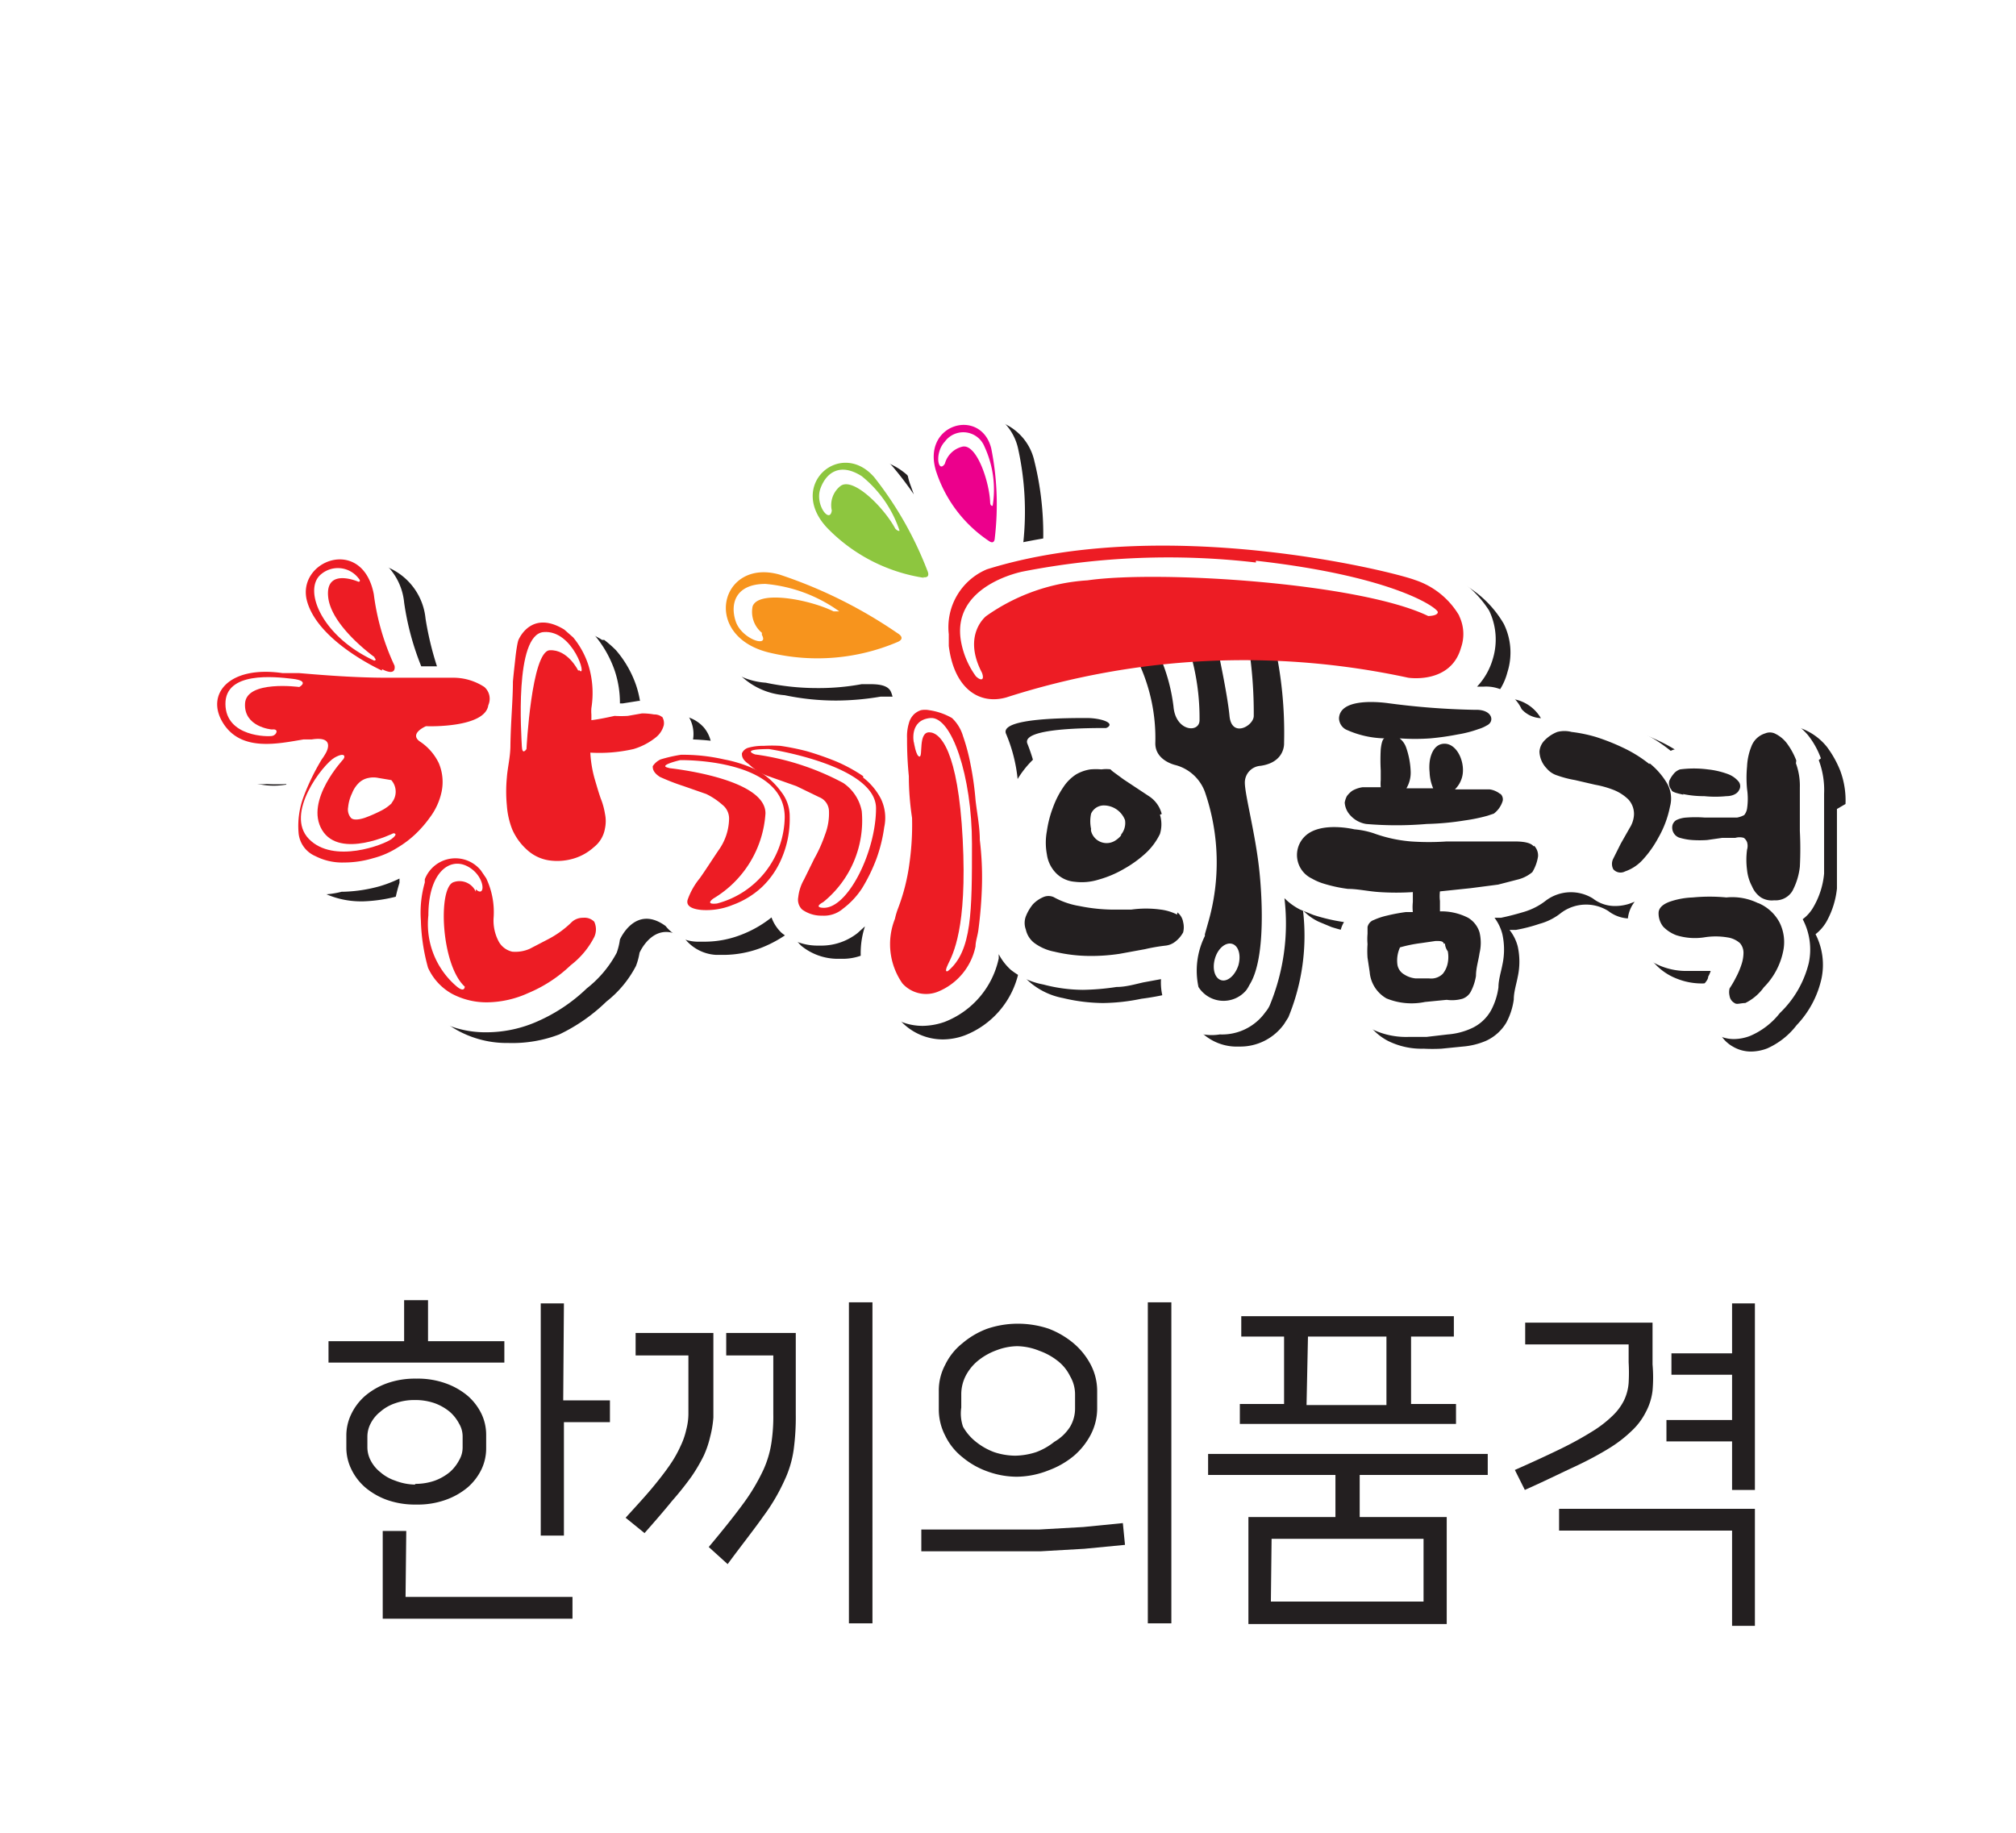
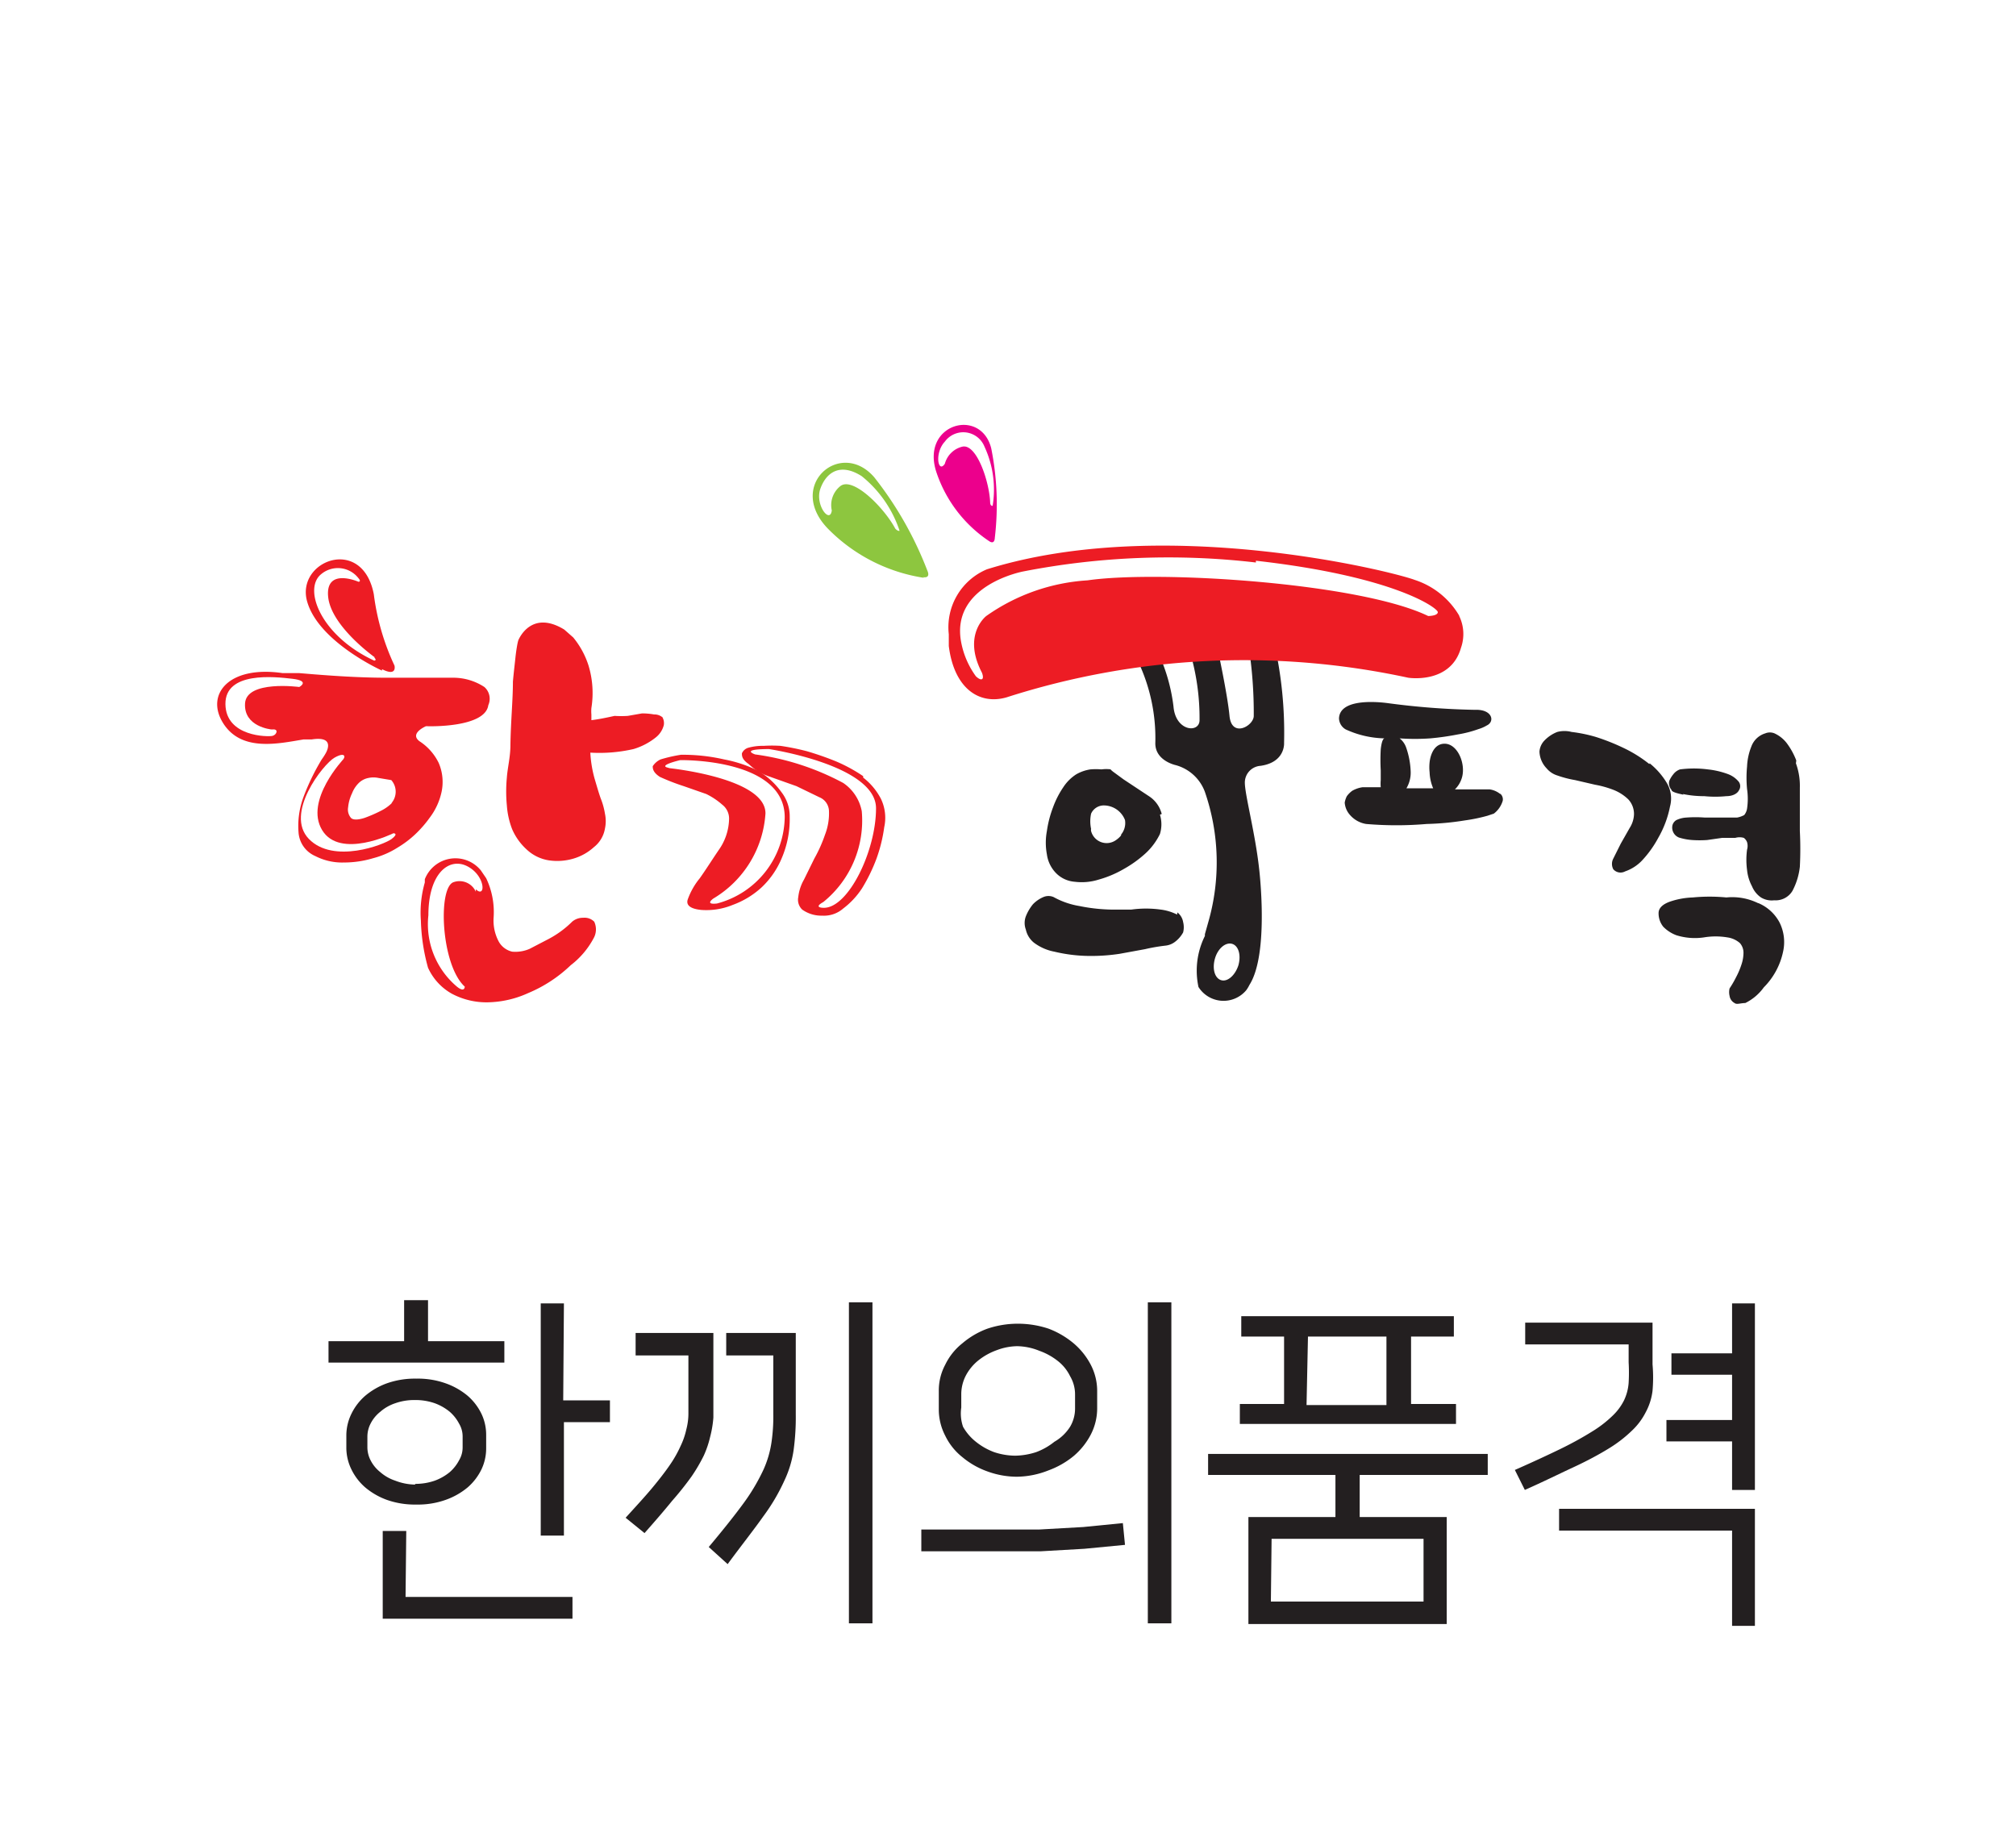
<svg xmlns="http://www.w3.org/2000/svg" id="Layer_1" data-name="Layer 1" viewBox="0 0 56.52 51.39">
  <defs>
    <style>.cls-1{fill:#fff;}.cls-2{fill:#231f20;}.cls-3{fill:#ed1c24;}.cls-4{fill:#231815;}.cls-5{fill:#8dc63f;}.cls-6{fill:#f7941d;}.cls-7{fill:#ec008c;}</style>
  </defs>
  <rect class="cls-1" width="56.52" height="51.39" />
  <path class="cls-2" d="M12,37.6h2.14v.6H9.21v-.6h2.12V36.45H12Zm1.63,3a1.37,1.37,0,0,1-.13.59,1.58,1.58,0,0,1-.39.51,2,2,0,0,1-.62.35,2.31,2.31,0,0,1-.82.13,2.35,2.35,0,0,1-.82-.13,2,2,0,0,1-.61-.35,1.58,1.58,0,0,1-.39-.51,1.38,1.38,0,0,1-.14-.59v-.37a1.38,1.38,0,0,1,.14-.59,1.58,1.58,0,0,1,.39-.51,2,2,0,0,1,.61-.35,2.35,2.35,0,0,1,.82-.13,2.31,2.31,0,0,1,.82.13,2,2,0,0,1,.62.35,1.58,1.58,0,0,1,.39.51,1.37,1.37,0,0,1,.13.59Zm-2,1a1.64,1.64,0,0,0,.56-.09,1.44,1.44,0,0,0,.42-.24,1.15,1.15,0,0,0,.26-.33.7.7,0,0,0,.1-.36v-.31a.7.7,0,0,0-.1-.36,1.15,1.15,0,0,0-.26-.33,1.44,1.44,0,0,0-.42-.24,1.64,1.64,0,0,0-.56-.09,1.59,1.59,0,0,0-.55.09,1.22,1.22,0,0,0-.42.24,1,1,0,0,0-.27.33.8.8,0,0,0-.09.36v.31a.8.8,0,0,0,.09.36,1,1,0,0,0,.27.33,1.22,1.22,0,0,0,.42.24A1.59,1.59,0,0,0,11.65,41.62Zm-.26,3.17h4.68v.61H10.73V42.92h.66Zm4.42-5.51h1.31v.61H15.81v3.18h-.65V36.54h.65Z" />
  <path class="cls-2" d="M17.54,42.55c.29-.32.54-.59.74-.83s.37-.46.5-.65a3.29,3.29,0,0,0,.3-.53,2.1,2.1,0,0,0,.16-.46,1.76,1.76,0,0,0,.06-.46c0-.17,0-.34,0-.54V38H17.82v-.63H20v1.73c0,.24,0,.45,0,.64a3,3,0,0,1-.09.54,2.76,2.76,0,0,1-.18.53,4.76,4.76,0,0,1-.34.58,8.68,8.68,0,0,1-.55.69c-.21.26-.47.56-.77.9Zm2.33.82q.63-.75,1-1.26a5.55,5.55,0,0,0,.54-.92,2.88,2.88,0,0,0,.22-.76,5,5,0,0,0,.05-.8V38H20.36v-.63h1.95v2.28a6.8,6.8,0,0,1-.06,1,3,3,0,0,1-.26.86,5.45,5.45,0,0,1-.59,1c-.26.37-.61.81-1,1.34Zm4.59,2.14H23.8v-9h.66Z" />
  <path class="cls-2" d="M31.54,43.31l-1.14.11-1.22.07-1.47,0H25.83v-.61h1.82l1.48,0,1.24-.07,1.11-.11Zm-3-1.91a2.43,2.43,0,0,1-.86-.15,2.29,2.29,0,0,1-.7-.4,1.72,1.72,0,0,1-.48-.6,1.6,1.6,0,0,1-.18-.75V39a1.53,1.53,0,0,1,.18-.74,1.72,1.72,0,0,1,.48-.6,2.31,2.31,0,0,1,.7-.41,2.67,2.67,0,0,1,.86-.14,2.72,2.72,0,0,1,.86.14,2.43,2.43,0,0,1,.7.41,2,2,0,0,1,.48.6,1.59,1.59,0,0,1,.18.74v.47a1.6,1.6,0,0,1-.18.75,2,2,0,0,1-.48.6,2.41,2.41,0,0,1-.7.4A2.47,2.47,0,0,1,28.5,41.4Zm0-3.66a1.67,1.67,0,0,0-.59.11,1.8,1.8,0,0,0-.51.28,1.36,1.36,0,0,0-.36.43,1.14,1.14,0,0,0-.13.51v.39A1.14,1.14,0,0,0,27,40a1.44,1.44,0,0,0,.36.42,1.83,1.83,0,0,0,.51.29,1.92,1.92,0,0,0,.59.1,2,2,0,0,0,.59-.1,1.83,1.83,0,0,0,.51-.29A1.27,1.27,0,0,0,30,40a1,1,0,0,0,.14-.52v-.39a1,1,0,0,0-.14-.51,1.21,1.21,0,0,0-.35-.43,1.8,1.8,0,0,0-.51-.28A1.71,1.71,0,0,0,28.5,37.74Zm4.3,7.77h-.66v-9h.66Z" />
  <path class="cls-2" d="M35,42.53h2.44V41.35H33.87v-.59h7.84v.59H38.12v1.18h2.44v3H35Zm5.76-5.63v.57H39.56v1.89h1.26v.56H34.76v-.56H36V37.47H34.8V36.9Zm-5.13,8h4.28V43.14H35.65Zm1-5.51h2.24V37.47H36.67Z" />
  <path class="cls-2" d="M42.47,41.21c.5-.22.93-.42,1.28-.59s.65-.34.89-.49a3.23,3.23,0,0,0,.57-.44,1.55,1.55,0,0,0,.32-.43,1.37,1.37,0,0,0,.13-.49,5.09,5.09,0,0,0,0-.58v-.5H42.76v-.61h3.57v1.17a4.24,4.24,0,0,1,0,.74,1.69,1.69,0,0,1-.19.6,1.86,1.86,0,0,1-.39.52,3.67,3.67,0,0,1-.65.5c-.26.16-.59.34-1,.53s-.83.4-1.35.63Zm1.24,1.09H49.2v3.28h-.64V42.91H43.71Zm4.85-4.36v-1.4h.64v5.23h-.64V40.41H46.72v-.6h1.84V38.54h-1.7v-.6Z" />
-   <path class="cls-2" d="M51.74,22.54a2.38,2.38,0,0,0-.15-.94,2.93,2.93,0,0,0-.37-.66l0,0a1.66,1.66,0,0,0-.58-.46,1.25,1.25,0,0,0-.54-.13.92.92,0,0,0-.29,0l0,0a1.32,1.32,0,0,0-.8.78,2.41,2.41,0,0,0-.08.25l-.36-.06a3.41,3.41,0,0,0-1,0l-.17,0,0,0,0,0h0a4.73,4.73,0,0,0-.87-.54,7.65,7.65,0,0,0-.88-.35h0a5.94,5.94,0,0,0-.8-.16l-.28,0a1.22,1.22,0,0,0-.53.11h0a.76.76,0,0,1-.82-.21h0A1.11,1.11,0,0,0,42,19.61h-.17a1.68,1.68,0,0,0,.43-.76,1.82,1.82,0,0,0-.1-1.36,3,3,0,0,0-1.62-1.33,27,27,0,0,0-7.37-1,19.3,19.3,0,0,0-3.94.38A8.5,8.5,0,0,0,29,12.93a1.51,1.51,0,0,0-1.48-1.19,1.57,1.57,0,0,0-1.25.6A1.68,1.68,0,0,0,26.08,14a1.86,1.86,0,0,0,.1.25c-.17-.25-.36-.5-.56-.74a1.84,1.84,0,0,0-1.38-.66,1.68,1.68,0,0,0-1.52,1,1.86,1.86,0,0,0,.52,2.09,7,7,0,0,0,.76.63A10.5,10.5,0,0,0,22.61,16a2.65,2.65,0,0,0-.67-.1,1.73,1.73,0,0,0-1.79,1.5A2,2,0,0,0,22,19.49a7,7,0,0,0,1.44.15,7.55,7.55,0,0,0,1.25-.11l.17,0c.22,0,.56,0,.65.21a.66.66,0,0,1-.05.57,1.39,1.39,0,0,0-.16.35,1.91,1.91,0,0,0-.08.62c0,.17,0,.35,0,.54l0,0,0,0a4.53,4.53,0,0,0-.9-.49,6.58,6.58,0,0,0-.91-.32h0a8,8,0,0,0-.82-.17,5.72,5.72,0,0,0-.57,0,2.22,2.22,0,0,0-.68.1,1.15,1.15,0,0,0-.46.3,5.64,5.64,0,0,0-.94-.1.11.11,0,0,1,0,0,.93.93,0,0,0-.22-.76l-.05-.05a1,1,0,0,0-.7-.27h-.47l-.44.07h-.08a2.83,2.83,0,0,0-.14-.9,3,3,0,0,0-.57-1l0,0a3.11,3.11,0,0,0-.33-.29l-.06,0a2,2,0,0,0-1-.31,1.48,1.48,0,0,0-1.36.92.36.36,0,0,0,0,.09c0,.18-.08.38-.11.59a.31.31,0,0,1,0,.1,2.46,2.46,0,0,0-1-.2h-1a8.8,8.8,0,0,1-.48-1.79,1.74,1.74,0,0,0-1.69-1.57,1.71,1.71,0,0,0-1.31.62,1.61,1.61,0,0,0-.31,1.44,3,3,0,0,0,.72,1.2l-.21,0h-.3l-.17,0-.52,0a2.12,2.12,0,0,0-1.89.88,1.49,1.49,0,0,0,.08,1.62A2.06,2.06,0,0,0,8,22a4.8,4.8,0,0,0,.55,0c-.09.19-.17.39-.24.58a2.86,2.86,0,0,0-.18,1.26A1.46,1.46,0,0,0,9,25a2.46,2.46,0,0,0,1.12.27h.05a4.33,4.33,0,0,0,1-.15,3.54,3.54,0,0,0,.57-.22v0h0a.56.56,0,0,0,0,.12,4,4,0,0,0-.13,1.28,6.24,6.24,0,0,0,.26,1.47l0,.09a2.22,2.22,0,0,0,1,1.05,2.87,2.87,0,0,0,1.38.33A3.69,3.69,0,0,0,15.68,29,4.94,4.94,0,0,0,17,28.08a3.05,3.05,0,0,0,.83-1,1.86,1.86,0,0,0,.1-.37s.43-1,1.28-.38a1.2,1.2,0,0,0,.87.44h.24a3,3,0,0,0,1-.19,3.41,3.41,0,0,0,.87-.49,1.07,1.07,0,0,0,.28.43,1.62,1.62,0,0,0,1,.36h.13a1.53,1.53,0,0,0,1-.35,1.24,1.24,0,0,0,.22-.18,2.39,2.39,0,0,0,.42,2.26,1.61,1.61,0,0,0,1.2.53,1.81,1.81,0,0,0,.6-.11,2.46,2.46,0,0,0,1.52-1.78h0a.5.5,0,0,1,0-.12,1.27,1.27,0,0,0,.34.43,2,2,0,0,0,.9.42,5,5,0,0,0,1.12.14h0A5.53,5.53,0,0,0,32,28a7.13,7.13,0,0,0,.77-.14c.18,0,.34-.06.48-.08h0a2,2,0,0,0,.12.72,1.43,1.43,0,0,0,1.37.84A1.51,1.51,0,0,0,36,28.71l.12-.19a6,6,0,0,0,.41-3,1.43,1.43,0,0,0,.44.32l.36.15a4.77,4.77,0,0,0,.86.19h0a1.13,1.13,0,0,0-.12.31s0,.07,0,.1,0,.12,0,.21a2,2,0,0,0,0,.33,3,3,0,0,0,0,.4c0,.14,0,.28,0,.42v0a1.59,1.59,0,0,0,.84,1.23,2.11,2.11,0,0,0,1,.22,4.77,4.77,0,0,0,.5,0l.6-.06a2.07,2.07,0,0,0,.65-.16,1.28,1.28,0,0,0,.57-.51,1.91,1.91,0,0,0,.21-.65h0c0-.21.07-.42.11-.63a2,2,0,0,0,0-.86,1.25,1.25,0,0,0-.23-.46l.18,0h0a4.5,4.5,0,0,0,.66-.17,1.66,1.66,0,0,0,.61-.31,1.17,1.17,0,0,1,1.32-.05h0a1,1,0,0,0,.63.21,1.19,1.19,0,0,0,.37-.06l.16-.06a1,1,0,0,0-.18.46s0,0,0,.07a1.3,1.3,0,0,0,.3.83,1.63,1.63,0,0,0,.65.45,1.87,1.87,0,0,0,.75.13l.39,0,.24,0c0,.06,0,.11-.07.16a1.4,1.4,0,0,1-.14.22s0,0,0,.08a1,1,0,0,0-.08.62.94.94,0,0,0,.47.69,1,1,0,0,0,.51.14,1.29,1.29,0,0,0,.46-.09,2.13,2.13,0,0,0,.82-.65,2.75,2.75,0,0,0,.7-1.32,1.88,1.88,0,0,0-.17-1.23,1.22,1.22,0,0,0,.3-.34,2.42,2.42,0,0,0,.3-.94v0c0-.3,0-.66,0-1.06s0-.76,0-1.17v0M28.8,20.84c-.15-.44,1.79-.43,2.28-.43s1.15.26-.09.43a2.77,2.77,0,0,0-1.86,1.29,5.08,5.08,0,0,0-.33-1.29" />
  <path class="cls-1" d="M51.05,21.26a2.32,2.32,0,0,0-.37-.66v0a1.93,1.93,0,0,0-.59-.46,1.25,1.25,0,0,0-.54-.13,1,1,0,0,0-.29,0l0,0a1.33,1.33,0,0,0-.81.78,2,2,0,0,0-.08.26L48,21a3.8,3.8,0,0,0-1,0,.49.49,0,0,0-.16.05h0l0,0h0a4.45,4.45,0,0,0-.87-.55,7,7,0,0,0-.88-.35h0a4.81,4.81,0,0,0-.8-.17l-.28,0a1.22,1.22,0,0,0-.53.11h0a.76.76,0,0,1-.82-.21h0a1.1,1.1,0,0,0-1.07-.63h-.18a1.9,1.9,0,0,0,.44-.77,1.87,1.87,0,0,0-.1-1.36A3.06,3.06,0,0,0,40,15.82a26.81,26.81,0,0,0-7.37-1,19.37,19.37,0,0,0-3.94.38,8.19,8.19,0,0,0-.14-2.59A1.5,1.5,0,0,0,27,11.4a1.62,1.62,0,0,0-1.25.6,1.68,1.68,0,0,0-.22,1.61l.09.25c-.17-.25-.36-.5-.56-.74a1.84,1.84,0,0,0-1.38-.66,1.66,1.66,0,0,0-1.51,1,1.82,1.82,0,0,0,.51,2.08,7,7,0,0,0,.76.63,10,10,0,0,0-1.39-.53,2.59,2.59,0,0,0-.67-.1A1.74,1.74,0,0,0,19.61,17a2,2,0,0,0,1.86,2.14,7,7,0,0,0,1.44.15,6.6,6.6,0,0,0,1.25-.11l.18,0c.21,0,.55,0,.64.22a.72.72,0,0,1,0,.57,1.2,1.2,0,0,0-.17.34,2.28,2.28,0,0,0-.08.62c0,.17,0,.35,0,.54l0,0h0a4.86,4.86,0,0,0-.9-.5,7.2,7.2,0,0,0-.92-.32h0a6.29,6.29,0,0,0-.83-.16,4.06,4.06,0,0,0-.57-.06,1.94,1.94,0,0,0-.68.11,1.1,1.1,0,0,0-.46.29,6.94,6.94,0,0,0-.94-.1.43.43,0,0,0,0,0,.94.94,0,0,0-.21-.76l-.05-.05a1,1,0,0,0-.71-.27H17.9l-.44.07h-.08a2.83,2.83,0,0,0-.14-.9,3.11,3.11,0,0,0-.56-1l0,0a2.15,2.15,0,0,0-.32-.29l-.07-.05a2,2,0,0,0-1-.31,1.49,1.49,0,0,0-1.36.92l0,.09a3.43,3.43,0,0,0-.11.59.41.41,0,0,0,0,.11,2.5,2.5,0,0,0-1-.2h0l-.66,0h-.35a7.63,7.63,0,0,1-.48-1.79,1.71,1.71,0,0,0-3-.95,1.58,1.58,0,0,0-.3,1.44,2.84,2.84,0,0,0,.72,1.2l-.21,0H8.19l-.09,0a.44.44,0,0,0-.16,0,3.23,3.23,0,0,0-.53,0,2.12,2.12,0,0,0-1.89.88,1.51,1.51,0,0,0,.08,1.62,2.06,2.06,0,0,0,1.87.9,5.09,5.09,0,0,0,.56,0,4.83,4.83,0,0,0-.25.58,3.21,3.21,0,0,0-.18,1.26,1.46,1.46,0,0,0,.86,1.21A2.5,2.5,0,0,0,9.58,25h.05a4.18,4.18,0,0,0,1-.15,3.54,3.54,0,0,0,.57-.22v0h0l0,.12A4.29,4.29,0,0,0,11,26a6.73,6.73,0,0,0,.27,1.47l0,.09a2.22,2.22,0,0,0,1,1.05,2.87,2.87,0,0,0,1.38.33,3.53,3.53,0,0,0,1.45-.32,4.72,4.72,0,0,0,1.35-.91,3.14,3.14,0,0,0,.84-1,1.81,1.81,0,0,0,.09-.37s.43-1,1.28-.38a1.17,1.17,0,0,0,.88.44h.23a2.83,2.83,0,0,0,1-.19,3.19,3.19,0,0,0,.86-.49,1.11,1.11,0,0,0,.28.43,1.59,1.59,0,0,0,1,.36h.13a1.64,1.64,0,0,0,1-.35l.21-.19a2.39,2.39,0,0,0,.42,2.26,1.61,1.61,0,0,0,1.2.53h0a1.92,1.92,0,0,0,.61-.11,2.46,2.46,0,0,0,1.52-1.78h0s0-.08,0-.12a1.58,1.58,0,0,0,.34.44,2.08,2.08,0,0,0,.91.41,4.41,4.41,0,0,0,1.11.15h0a6.86,6.86,0,0,0,.94-.08c.27,0,.53-.08.76-.13l.49-.09h0a1.63,1.63,0,0,0,.12.72A1.42,1.42,0,0,0,34.2,29a1.49,1.49,0,0,0,1.28-.63.76.76,0,0,0,.12-.19,6,6,0,0,0,.41-3,1.71,1.71,0,0,0,.44.32l.37.15a5.22,5.22,0,0,0,.86.2h0a.83.83,0,0,0-.11.31.37.37,0,0,0,0,.11v.2l0,.33c0,.13,0,.26,0,.4l.06.42v0a1.64,1.64,0,0,0,.85,1.24,2.19,2.19,0,0,0,1,.21l.51,0,.6-.07a1.94,1.94,0,0,0,.64-.16,1.19,1.19,0,0,0,.57-.51,1.91,1.91,0,0,0,.21-.65h0c0-.21.07-.42.11-.63a2,2,0,0,0,0-.86,1.3,1.3,0,0,0-.22-.46l.18,0h0c.24-.05.46-.11.66-.17a1.85,1.85,0,0,0,.61-.32,1.17,1.17,0,0,1,1.31-.05h0a1,1,0,0,0,.63.21,1.31,1.31,0,0,0,.38-.06l.16-.06a.91.91,0,0,0-.19.46v.08a1.26,1.26,0,0,0,.29.82,1.7,1.7,0,0,0,.65.45,1.9,1.9,0,0,0,.75.13l.39,0,.24,0a.77.77,0,0,1-.07.16c0,.09-.09.17-.13.23l-.05.07a1,1,0,0,0,.39,1.31,1,1,0,0,0,.51.14,1.29,1.29,0,0,0,.46-.09,2.11,2.11,0,0,0,.83-.64A2.89,2.89,0,0,0,50.71,27a1.82,1.82,0,0,0-.17-1.23,1.1,1.1,0,0,0,.3-.34,2.27,2.27,0,0,0,.3-.94h0c0-.31,0-.66,0-1.07s0-.76,0-1.17v0a2.38,2.38,0,0,0-.15-.94m-20.59-.75a2.74,2.74,0,0,0-1.87,1.28,4.38,4.38,0,0,0-.33-1.28c-.15-.44,1.79-.43,2.28-.43s1.16.25-.08.43" />
  <path class="cls-2" d="M35.64,18.07H35a12.38,12.38,0,0,1,.15,2c0,.28-.62.63-.68,0s-.34-1.91-.34-1.91l-.77.11a6.54,6.54,0,0,1,.27,1.92c0,.37-.67.32-.73-.38a5,5,0,0,0-.38-1.4l-.62.12a5,5,0,0,1,.49,2.31c0,.49.57.61.57.61a1.21,1.21,0,0,1,.82.75,6.06,6.06,0,0,1,.09,3.67l-.09.32v0h0v.05a2.18,2.18,0,0,0-.18,1.43.83.83,0,0,0,1.34.09h0a1,1,0,0,0,.09-.15c.56-.88.27-3.26.27-3.26-.11-1-.4-2.07-.4-2.41a.47.47,0,0,1,.44-.47c.7-.1.66-.64.66-.64a11.45,11.45,0,0,0-.28-2.82m-1,9.05c-.09.28-.3.47-.48.42s-.26-.31-.18-.6.3-.47.48-.42.26.31.18.6" />
  <path class="cls-3" d="M21.3,21.63a3.71,3.71,0,0,0-1-.34,5.16,5.16,0,0,0-1.21-.13,4.18,4.18,0,0,0-.57.13.53.53,0,0,0-.22.19c0,.06,0,.17.2.3a6.16,6.16,0,0,0,.67.26l.63.22a2,2,0,0,1,.45.3.49.49,0,0,1,.19.41,1.56,1.56,0,0,1-.29.86c-.19.28-.36.55-.53.79a2,2,0,0,0-.34.6c-.05.16.08.26.38.29a1.94,1.94,0,0,0,.88-.14,2.42,2.42,0,0,0,.82-.5,2.38,2.38,0,0,0,.56-.82,2.78,2.78,0,0,0,.22-1.15,1.1,1.1,0,0,0-.23-.69,2.17,2.17,0,0,0-.62-.58" />
  <path class="cls-3" d="M24.2,21.76a4.42,4.42,0,0,0-.75-.41,8.27,8.27,0,0,0-.83-.29,6.94,6.94,0,0,0-.74-.15,3.76,3.76,0,0,0-.47,0,1.5,1.5,0,0,0-.42.05.28.28,0,0,0-.19.16c0,.07,0,.17.19.3a1.51,1.51,0,0,0,.58.35l.76.27.64.31a.43.43,0,0,1,.27.37,1.65,1.65,0,0,1-.11.68,4,4,0,0,1-.3.67l-.29.59a1.26,1.26,0,0,0-.16.49.38.38,0,0,0,.11.35.92.92,0,0,0,.56.17.82.82,0,0,0,.59-.2,2.25,2.25,0,0,0,.53-.57,4.8,4.8,0,0,0,.4-.82,4.28,4.28,0,0,0,.22-.89,1.23,1.23,0,0,0-.09-.79,1.79,1.79,0,0,0-.5-.6" />
  <path class="cls-2" d="M33,25.64a1.39,1.39,0,0,0-.46-.14,3,3,0,0,0-.82,0l-.36,0a4.91,4.91,0,0,1-1.1-.1,2.23,2.23,0,0,1-.72-.25.36.36,0,0,0-.29,0,.89.89,0,0,0-.29.2,1.27,1.27,0,0,0-.2.34.53.53,0,0,0,0,.37.65.65,0,0,0,.23.37,1.38,1.38,0,0,0,.57.25,4.35,4.35,0,0,0,1,.12,5.31,5.31,0,0,0,.83-.06l.71-.13a5.06,5.06,0,0,1,.58-.1.53.53,0,0,0,.28-.12.82.82,0,0,0,.21-.25.59.59,0,0,0,0-.29.43.43,0,0,0-.16-.27" />
  <path class="cls-2" d="M47.18,22.26a2.84,2.84,0,0,0,.6.06,3.08,3.08,0,0,0,.62,0c.19,0,.31-.08.35-.16a.21.21,0,0,0,0-.24.71.71,0,0,0-.31-.22,2.32,2.32,0,0,0-.56-.13,3,3,0,0,0-.78,0,.4.4,0,0,0-.19.14.78.78,0,0,0-.11.18.27.27,0,0,0,.06.25c0,.06.15.1.34.14" />
  <path class="cls-2" d="M50.36,21.32a2,2,0,0,0-.27-.49.92.92,0,0,0-.34-.27.34.34,0,0,0-.26,0,.6.6,0,0,0-.39.37,1.69,1.69,0,0,0-.12.56,3.32,3.32,0,0,0,0,.63,1.87,1.87,0,0,1,0,.55.38.38,0,0,1-.08.18.66.66,0,0,1-.2.07l-.37,0h-.54a3.39,3.39,0,0,0-.51,0,.75.75,0,0,0-.28.07.24.24,0,0,0-.11.14.3.3,0,0,0,.18.35,1.63,1.63,0,0,0,.37.07,3.1,3.1,0,0,0,.42,0l.42-.06.29,0c.07,0,.1,0,.08,0a.42.42,0,0,1,.24,0,.27.27,0,0,1,.09.12.37.37,0,0,1,0,.21,2.14,2.14,0,0,0,0,.57,1.24,1.24,0,0,0,.14.46.7.7,0,0,0,.25.31.58.58,0,0,0,.37.08.55.55,0,0,0,.51-.26,1.88,1.88,0,0,0,.21-.68,9.86,9.86,0,0,0,0-1c0-.38,0-.79,0-1.22a1.83,1.83,0,0,0-.11-.68" />
  <path class="cls-2" d="M49.29,25.32a1.65,1.65,0,0,0-.89-.16,4.9,4.9,0,0,0-.94,0,2.21,2.21,0,0,0-.65.12c-.19.07-.3.17-.31.3a.6.6,0,0,0,.13.4,1,1,0,0,0,.37.24,1.74,1.74,0,0,0,.77.06,2,2,0,0,1,.66,0,.67.67,0,0,1,.35.16.41.41,0,0,1,.1.27,1.06,1.06,0,0,1-.06.34,2.17,2.17,0,0,1-.15.35,2.84,2.84,0,0,1-.18.31.44.44,0,0,0,0,.21.27.27,0,0,0,.14.2c.06.05.17,0,.3,0a1.4,1.4,0,0,0,.52-.44,2,2,0,0,0,.54-1,1.23,1.23,0,0,0-.1-.82,1.2,1.2,0,0,0-.59-.54" />
  <path class="cls-2" d="M46.24,21.42a3.67,3.67,0,0,0-.72-.45,6,6,0,0,0-.78-.31,4.12,4.12,0,0,0-.68-.14.79.79,0,0,0-.4,0,1,1,0,0,0-.36.24.5.5,0,0,0-.14.31.71.71,0,0,0,.2.47.63.63,0,0,0,.3.2,3,3,0,0,0,.5.13l.56.13a2.74,2.74,0,0,1,.53.15,1.26,1.26,0,0,1,.4.26.6.6,0,0,1,.16.43.76.76,0,0,1-.12.37l-.25.44-.21.42a.32.32,0,0,0,0,.3.27.27,0,0,0,.33.06,1.19,1.19,0,0,0,.47-.3,3,3,0,0,0,.46-.64,2.87,2.87,0,0,0,.33-.88.85.85,0,0,0-.09-.66,2.07,2.07,0,0,0-.48-.55" />
  <path class="cls-2" d="M32.57,22.82a.84.84,0,0,0-.36-.5l-.71-.47-.3-.22c-.06-.05-.08-.07-.05-.06a1,1,0,0,0-.27,0,1.84,1.84,0,0,0-.31,0,1.13,1.13,0,0,0-.4.14,1.22,1.22,0,0,0-.36.36,2.54,2.54,0,0,0-.29.57,3.05,3.05,0,0,0-.17.66,1.77,1.77,0,0,0,0,.65.93.93,0,0,0,.24.51.82.82,0,0,0,.54.26,1.58,1.58,0,0,0,.67-.06,3,3,0,0,0,.71-.3,3.26,3.26,0,0,0,.61-.44,1.8,1.8,0,0,0,.4-.54.92.92,0,0,0,0-.54m-1.08.57a.67.67,0,0,1-.15.14.45.45,0,0,1-.7-.25.13.13,0,0,1,0-.06,1,1,0,0,1,0-.43.39.39,0,0,1,.36-.23.64.64,0,0,1,.59.41.51.51,0,0,1-.12.42" />
-   <path class="cls-2" d="M43,23.73c-.08-.1-.26-.14-.54-.14s-.59,0-.9,0-.65,0-1,0a7.25,7.25,0,0,1-1,0,4,4,0,0,1-1.05-.23,2.36,2.36,0,0,0-.54-.11h0s-.94-.23-1.38.19a.73.73,0,0,0,.19,1.19h0a1.57,1.57,0,0,0,.29.13,4.07,4.07,0,0,0,.72.16c.28,0,.57.07.89.09a7.21,7.21,0,0,0,.93,0v.28a1.31,1.31,0,0,0,0,.28l-.1,0h-.1a5.06,5.06,0,0,0-.53.1,1.9,1.9,0,0,0-.36.12.27.27,0,0,0-.18.2v.19a1.68,1.68,0,0,0,0,.29,2.64,2.64,0,0,0,0,.38l.06.4a.94.94,0,0,0,.47.74,1.85,1.85,0,0,0,1.08.1l.61-.06A1.06,1.06,0,0,0,41,28a.42.42,0,0,0,.24-.21,1.44,1.44,0,0,0,.14-.43c0-.22.07-.43.1-.64a1.25,1.25,0,0,0,0-.58.72.72,0,0,0-.32-.41,1.64,1.64,0,0,0-.79-.18v-.29a1.14,1.14,0,0,1,0-.27l.86-.09.77-.1.58-.15a1,1,0,0,0,.38-.2,1.19,1.19,0,0,0,.16-.44.39.39,0,0,0-.11-.3m-2.5,2.74s0,.11.08.22a.87.87,0,0,1,0,.32.68.68,0,0,1-.14.31.46.46,0,0,1-.38.13h-.38a.71.71,0,0,1-.32-.11.39.39,0,0,1-.19-.26.88.88,0,0,1,.07-.5,3.86,3.86,0,0,1,.59-.12l.41-.06c.13,0,.21,0,.23.08" />
  <path class="cls-3" d="M8.35,18.9h0" />
  <path class="cls-3" d="M10.92,19h0" />
  <path class="cls-3" d="M13.58,19.26h0A1.59,1.59,0,0,0,12.7,19h0c-.26,0-.55,0-.87,0h-1c-1,0-2.07-.1-2.45-.13H8.2l-.15,0h0l-.13,0h0c-1.52-.22-2.17.61-1.66,1.41s1.53.57,2.25.45l.23,0h0c.7-.11.39.39.39.39h0a1.63,1.63,0,0,1-.11.17,6.32,6.32,0,0,0-.51,1.05,2.33,2.33,0,0,0-.14,1,.78.78,0,0,0,.47.66,1.65,1.65,0,0,0,.81.18,2.84,2.84,0,0,0,.81-.12,2.4,2.4,0,0,0,.69-.3,2.85,2.85,0,0,0,.48-.36,3.22,3.22,0,0,0,.42-.48,1.83,1.83,0,0,0,.33-.72,1.35,1.35,0,0,0-.08-.81,1.51,1.51,0,0,0-.54-.61h0l0,0c-.29-.22.18-.42.18-.42H12s1.6.05,1.69-.59A.44.44,0,0,0,13.58,19.26ZM11,22.5a1.2,1.2,0,0,1-.32.23,4,4,0,0,1-.46.2c-.19.06-.32.06-.38,0a.36.36,0,0,1-.08-.3,1.15,1.15,0,0,1,.11-.39.82.82,0,0,1,.2-.3.53.53,0,0,1,.26-.13.66.66,0,0,1,.28,0l.36.06a.49.49,0,0,1,0,.65Z" />
  <polyline class="cls-4" points="8.21 18.89 8.2 18.89 8.21 18.89" />
  <path class="cls-3" d="M10.71,18.8S8.93,18,8.61,16.86s1.55-1.86,1.87-.2a6.68,6.68,0,0,0,.58,2s.08.32-.35.1" />
-   <path class="cls-3" d="M27.47,23.56c0-.39-.08-.77-.12-1.13a8.61,8.61,0,0,0-.14-1,5.57,5.57,0,0,0-.21-.79,1.14,1.14,0,0,0-.31-.51,1.8,1.8,0,0,0-.64-.22.6.6,0,0,0-.23,0,.52.52,0,0,0-.19.11.54.54,0,0,0-.15.26,1.27,1.27,0,0,0-.05.42,10.1,10.1,0,0,0,.05,1.06q0,.57.09,1.17a7.67,7.67,0,0,1-.07,1.25,5.58,5.58,0,0,1-.32,1.28,2,2,0,0,0-.09.3,1.92,1.92,0,0,0,.21,1.81.89.89,0,0,0,1,.23,1.75,1.75,0,0,0,1.05-1.27h0c0-.14.06-.3.08-.46a12,12,0,0,0,.1-1.25,8.66,8.66,0,0,0-.06-1.27" />
  <path class="cls-2" d="M42.06,22.26a.6.6,0,0,0-.3-.13l-.42,0-.55,0a.75.75,0,0,0,.18-.28v0c.15-.39-.09-1-.47-1s-.42.52-.42.52h0a1.31,1.31,0,0,0,0,.28,1.25,1.25,0,0,0,.1.45h-.46l-.29,0a.86.86,0,0,0,.12-.45,2.28,2.28,0,0,0-.13-.7.56.56,0,0,0-.18-.25,6.13,6.13,0,0,0,.86,0,7.5,7.5,0,0,0,.77-.11,3.23,3.23,0,0,0,.58-.15,1,1,0,0,0,.23-.1c.24-.11.16-.46-.33-.44a21,21,0,0,1-2.46-.19c-.4-.05-1.33-.1-1.35.43a.37.37,0,0,0,.19.31h0a2.72,2.72,0,0,0,1.09.25c-.05,0-.09.12-.11.31a5.41,5.41,0,0,0,0,.59q0,.15,0,.27a1.12,1.12,0,0,0,0,.2h-.51a.81.81,0,0,0-.29.1.71.71,0,0,0-.15.15.64.64,0,0,0-.06.18.58.58,0,0,0,.15.35.76.76,0,0,0,.45.25A10,10,0,0,0,40,23.1,7.75,7.75,0,0,0,41.07,23a4.76,4.76,0,0,0,.63-.13l.18-.06a.7.7,0,0,0,.25-.36.21.21,0,0,0-.07-.2" />
  <path class="cls-3" d="M16.66,25.84a.38.38,0,0,0-.31-.11.46.46,0,0,0-.31.11,2.76,2.76,0,0,1-.69.5l-.5.26a1,1,0,0,1-.49.08.58.58,0,0,1-.37-.27,1.25,1.25,0,0,1-.15-.7,2.21,2.21,0,0,0-.21-1.09l-.15-.22a.92.92,0,0,0-1.57.25l0,.09a3.05,3.05,0,0,0-.11,1.07A5.42,5.42,0,0,0,12,27.13a1.58,1.58,0,0,0,.67.73,2.07,2.07,0,0,0,1,.24,2.85,2.85,0,0,0,1.14-.26A3.87,3.87,0,0,0,16,27.06a2.33,2.33,0,0,0,.66-.79.51.51,0,0,0,0-.43" />
  <path class="cls-3" d="M18.56,20.1a.34.34,0,0,0-.22-.07A1.93,1.93,0,0,0,18,20l-.4.07a2.93,2.93,0,0,1-.37,0c-.27.06-.48.1-.65.12,0-.05,0-.11,0-.16a1.1,1.1,0,0,1,0-.18,2.65,2.65,0,0,0-.08-1.19,2.36,2.36,0,0,0-.43-.79l-.25-.22c-.9-.55-1.25.22-1.28.28s-.07.32-.09.51-.05.44-.07.67c0,.52-.06,1.11-.07,1.78,0,.33-.08.63-.1.91a4.1,4.1,0,0,0,0,.78,2.27,2.27,0,0,0,.15.67,1.65,1.65,0,0,0,.4.56,1.17,1.17,0,0,0,.63.31,1.6,1.6,0,0,0,.69-.05,1.47,1.47,0,0,0,.57-.32.84.84,0,0,0,.31-.52,1,1,0,0,0,0-.42,2,2,0,0,0-.12-.43c-.06-.17-.11-.35-.17-.55a3.36,3.36,0,0,1-.12-.73A4.3,4.3,0,0,0,17.76,21a1.83,1.83,0,0,0,.63-.33.64.64,0,0,0,.22-.34.33.33,0,0,0-.05-.24" />
  <path class="cls-5" d="M25.91,16.2a4.78,4.78,0,0,1-2.67-1.35c-1.23-1.22.32-2.57,1.27-1.47A10,10,0,0,1,26,16s.11.22-.13.18" />
-   <path class="cls-6" d="M25.16,18a5.74,5.74,0,0,1-3.53.31c-2-.43-1.45-2.68.23-2.2a13.13,13.13,0,0,1,3.3,1.64s.26.14,0,.25" />
  <path class="cls-3" d="M40.91,17.26a2.25,2.25,0,0,0-1.24-1c-.66-.25-7.06-1.84-12-.3a1.76,1.76,0,0,0-1.07,1.82q0,.18,0,.33c.15,1.2.86,1.66,1.62,1.44A21.77,21.77,0,0,1,39.48,19s1.19.19,1.48-.84a1.16,1.16,0,0,0-.05-.89" />
  <path class="cls-7" d="M27.73,15.17a3.74,3.74,0,0,1-1.48-1.94c-.44-1.35,1.25-1.82,1.54-.66a8,8,0,0,1,.1,2.51s0,.2-.16.09" />
  <path class="cls-1" d="M21.36,17.74A.76.76,0,0,1,21.1,17c.16-.46,1.58-.2,2.27.14,0,0,.13,0,.16,0a4.17,4.17,0,0,0-2.07-.77c-.85,0-1,.57-.83,1.06s.94.74.73.37" />
  <path class="cls-1" d="M23.32,14.31a.68.68,0,0,1,.25-.69c.36-.25,1.22.62,1.53,1.2,0,0,.07.08.12.06a3.29,3.29,0,0,0-1.06-1.53c-.61-.39-1-.1-1.16.35s.27,1,.32.61" />
  <path class="cls-1" d="M26.49,13a.67.67,0,0,1,.5-.48c.4-.07.75,1,.77,1.57,0,0,0,.1.07.09a2.86,2.86,0,0,0-.23-1.66.64.64,0,0,0-1.11-.14c-.3.32-.19.91,0,.62" />
  <path class="cls-1" d="M25.62,20.82s-.14-.63.46-.69,1.17,1.63,1.17,3.53,0,3-.67,3.56c0,0-.13.08,0-.19s.54-1,.41-3.5-.63-3-.94-3-.17.68-.27.68-.16-.41-.16-.41" />
  <path class="cls-1" d="M21.56,21s3,.45,3,1.66-.79,2.82-1.48,2.79c0,0-.29,0,0-.16a2.94,2.94,0,0,0,1.08-2.55,1.23,1.23,0,0,0-.52-.79,7.27,7.27,0,0,0-2.47-.8s-.45-.15.4-.15" />
  <path class="cls-1" d="M18.72,21.53s2.76.27,2.74,1.28A3,3,0,0,1,20,25.19s-.26.18.1.14A2.54,2.54,0,0,0,22,22.91c0-1.66-2.93-1.6-2.93-1.6s-.69.16-.3.22" />
  <path class="cls-1" d="M13.34,25a.5.5,0,0,0-.62-.27c-.45.14-.36,2.32.31,2.93,0,0,0,.18-.22,0a2.29,2.29,0,0,1-.8-2c0-1.19.59-1.64,1.1-1.37s.51.91.23.64" />
  <path class="cls-1" d="M7.61,20.45s-.78-.07-.74-.73,1.52-.46,1.52-.46.32-.17-.19-.23-1.89-.21-1.88.71,1.2.92,1.32.89.18-.2,0-.18" />
  <path class="cls-1" d="M9.64,21.27s-1.11,1.17-.61,2,2,.09,2,.09.16,0-.05.16-1.63.71-2.32,0,.4-2.1.72-2.28.31,0,.22.07" />
  <path class="cls-1" d="M10.51,18.43s-1.23-.87-1.31-1.7.85-.42.85-.42.09,0,0-.1A.73.73,0,0,0,9,16.1c-.51.42,0,1.73,1.49,2.42,0,0,.09,0,0-.09" />
-   <path class="cls-1" d="M16.21,18.8s-.29-.6-.8-.57S14.76,21,14.76,21s-.12.19-.13-.08-.22-3.13.61-3.2,1.24,1.32,1,1.07" />
  <path class="cls-1" d="M35.21,15.77a21.22,21.22,0,0,0-6.52.25s-2.06.38-1.74,2a2.37,2.37,0,0,0,.41.94s.11.11.17.08,0-.18,0-.18c-.56-1.07.12-1.59.12-1.59a5.51,5.51,0,0,1,2.84-1c2-.29,7.63.07,9.55,1,0,0,.27,0,.27-.11s-1.2-1-5.1-1.44" />
</svg>